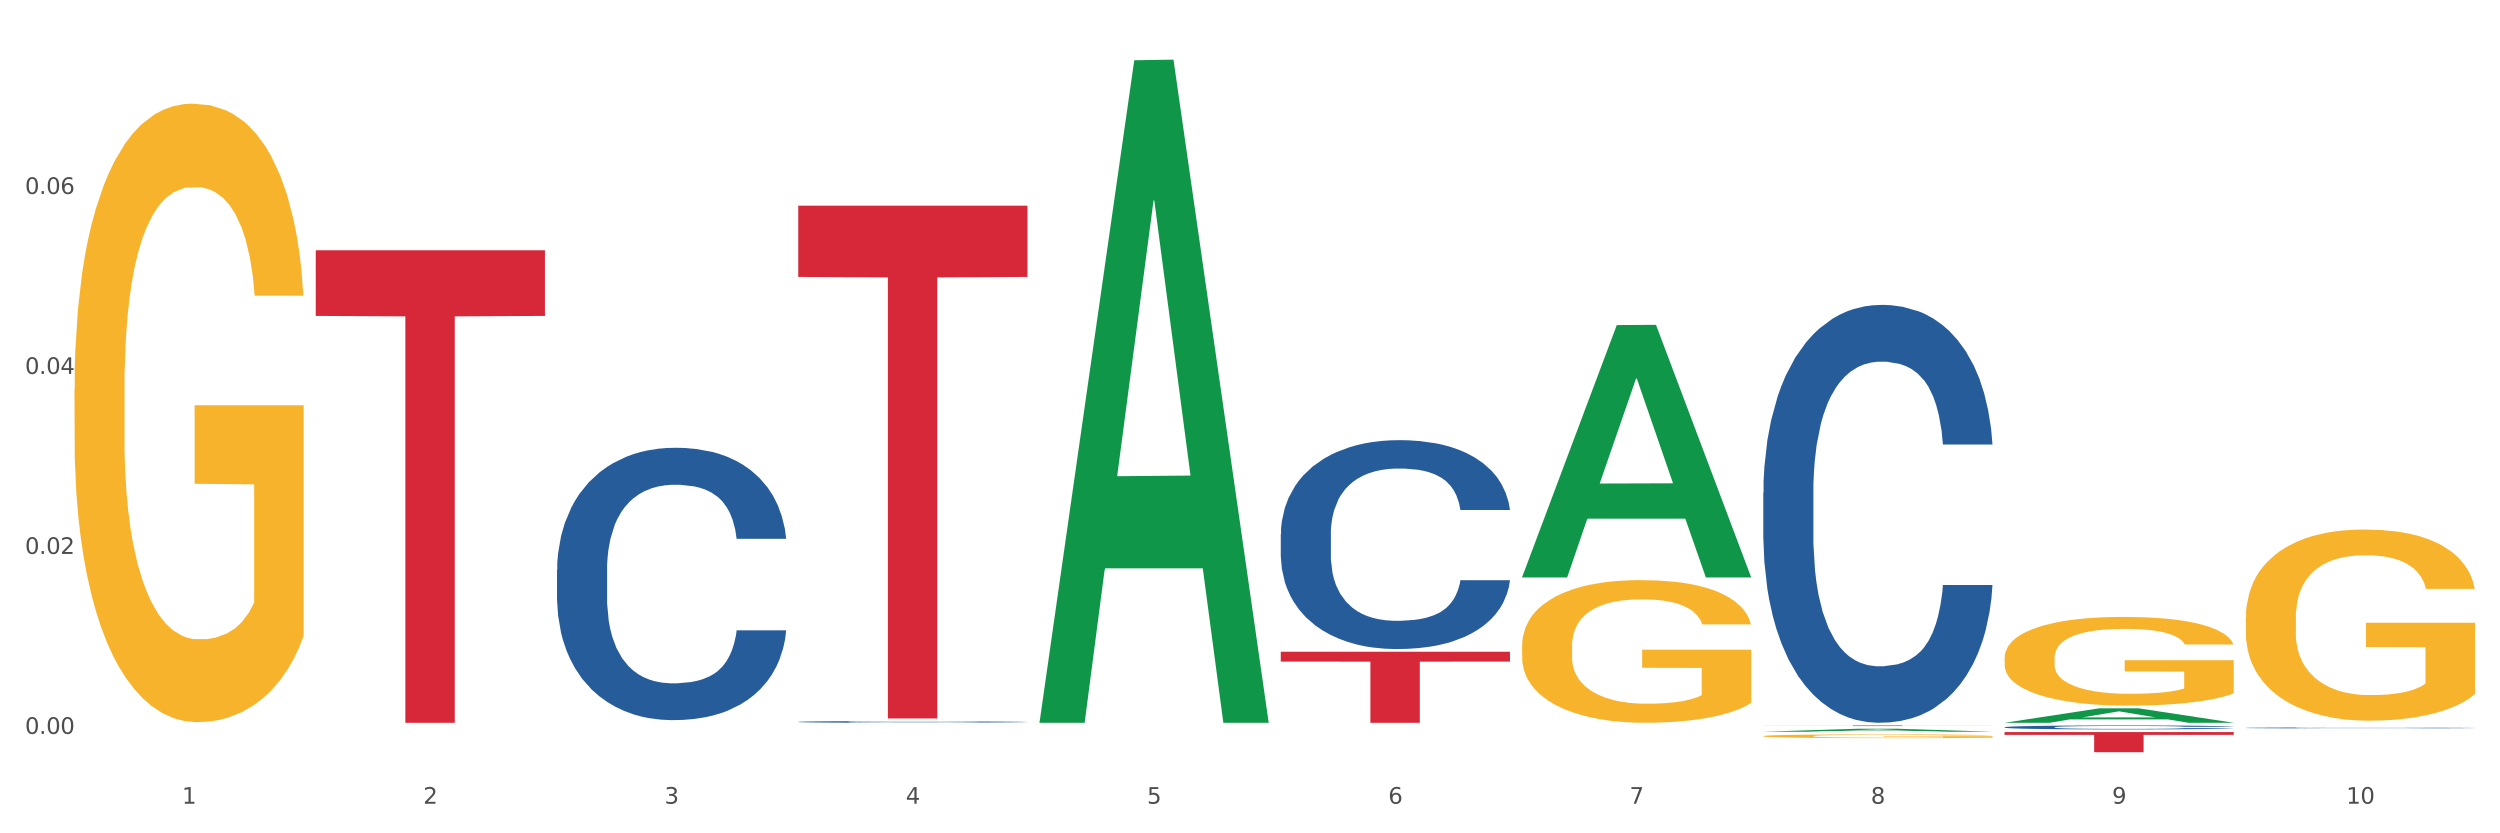
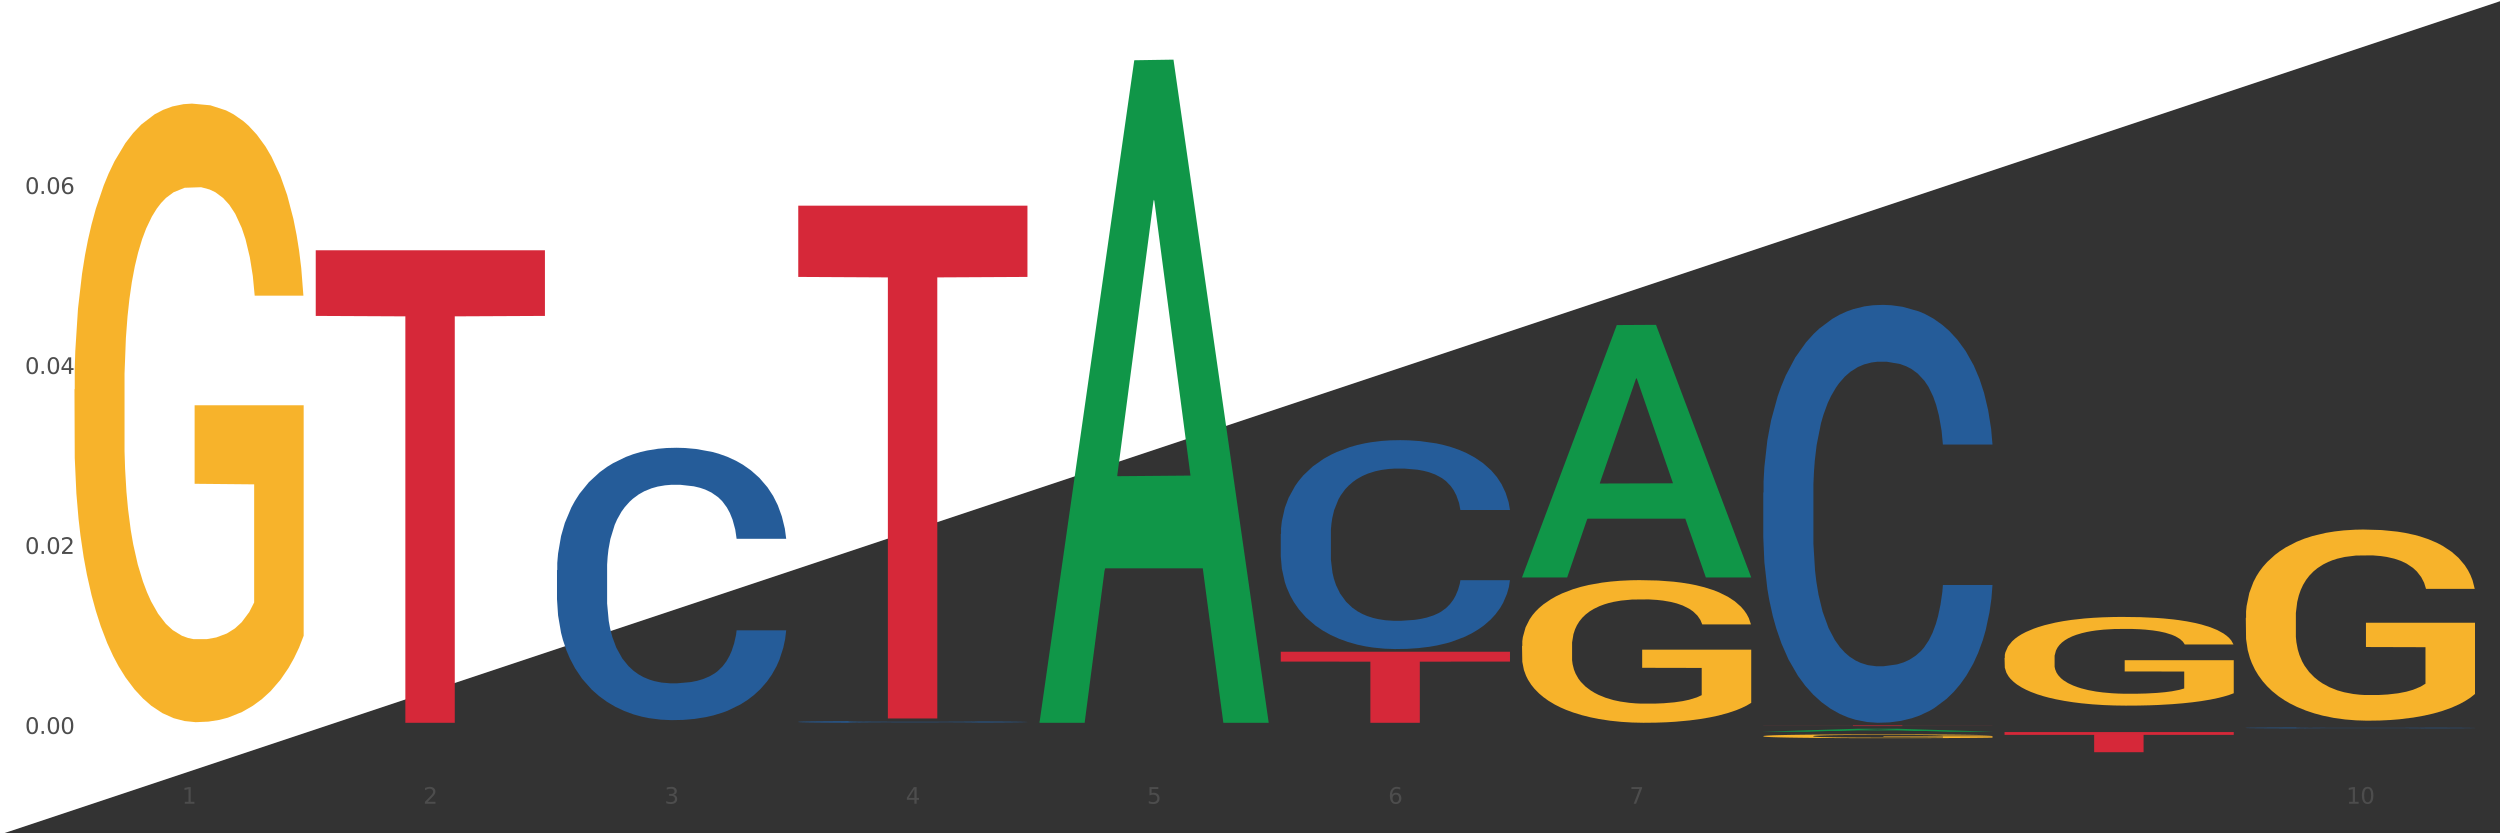
<svg xmlns="http://www.w3.org/2000/svg" xmlns:xlink="http://www.w3.org/1999/xlink" width="1080pt" height="360pt" viewBox="0 0 1080 360" version="1.1">
  <rect x="0" y="0" width="1080" height="360" fill="#333333" stroke="none" />
  <defs>
    <style type="text/css">*{stroke-linejoin: round; stroke-linecap: butt}</style>
  </defs>
  <g id="figure_1">
    <g id="patch_1">
-       <path d="M 0 360  L 1080 360  L 1080 0  L 0 0  z " style="fill: #ffffff; stroke: #ffffff; stroke-linejoin: miter" />
+       <path d="M 0 360  L 1080 0  L 0 0  z " style="fill: #ffffff; stroke: #ffffff; stroke-linejoin: miter" />
    </g>
    <g id="axes_1">
      <g id="matplotlib.axis_1">
        <g id="xtick_1">
          <g id="text_1">
            <g style="fill: #4d4d4d" transform="translate(78.627 347.204) scale(0.096 -0.096)">
              <defs>
                <path id="DejaVuSans-31" d="M 794 531  L 1825 531  L 1825 4091  L 703 3866  L 703 4441  L 1819 4666  L 2450 4666  L 2450 531  L 3481 531  L 3481 0  L 794 0  L 794 531  z " transform="scale(0.016)" />
              </defs>
              <use xlink:href="#DejaVuSans-31" />
            </g>
          </g>
        </g>
        <g id="xtick_2">
          <g id="text_2">
            <g style="fill: #4d4d4d" transform="translate(182.851 347.204) scale(0.096 -0.096)">
              <defs>
                <path id="DejaVuSans-32" d="M 1228 531  L 3431 531  L 3431 0  L 469 0  L 469 531  Q 828 903 1448 1529  Q 2069 2156 2228 2338  Q 2531 2678 2651 2914  Q 2772 3150 2772 3378  Q 2772 3750 2511 3984  Q 2250 4219 1831 4219  Q 1534 4219 1204 4116  Q 875 4013 500 3803  L 500 4441  Q 881 4594 1212 4672  Q 1544 4750 1819 4750  Q 2544 4750 2975 4387  Q 3406 4025 3406 3419  Q 3406 3131 3298 2873  Q 3191 2616 2906 2266  Q 2828 2175 2409 1742  Q 1991 1309 1228 531  z " transform="scale(0.016)" />
              </defs>
              <use xlink:href="#DejaVuSans-32" />
            </g>
          </g>
        </g>
        <g id="xtick_3">
          <g id="text_3">
            <g style="fill: #4d4d4d" transform="translate(287.074 347.204) scale(0.096 -0.096)">
              <defs>
                <path id="DejaVuSans-33" d="M 2597 2516  Q 3050 2419 3304 2112  Q 3559 1806 3559 1356  Q 3559 666 3084 287  Q 2609 -91 1734 -91  Q 1441 -91 1130 -33  Q 819 25 488 141  L 488 750  Q 750 597 1062 519  Q 1375 441 1716 441  Q 2309 441 2620 675  Q 2931 909 2931 1356  Q 2931 1769 2642 2001  Q 2353 2234 1838 2234  L 1294 2234  L 1294 2753  L 1863 2753  Q 2328 2753 2575 2939  Q 2822 3125 2822 3475  Q 2822 3834 2567 4026  Q 2313 4219 1838 4219  Q 1578 4219 1281 4162  Q 984 4106 628 3988  L 628 4550  Q 988 4650 1302 4700  Q 1616 4750 1894 4750  Q 2613 4750 3031 4423  Q 3450 4097 3450 3541  Q 3450 3153 3228 2886  Q 3006 2619 2597 2516  z " transform="scale(0.016)" />
              </defs>
              <use xlink:href="#DejaVuSans-33" />
            </g>
          </g>
        </g>
        <g id="xtick_4">
          <g id="text_4">
            <g style="fill: #4d4d4d" transform="translate(391.298 347.204) scale(0.096 -0.096)">
              <defs>
                <path id="DejaVuSans-34" d="M 2419 4116  L 825 1625  L 2419 1625  L 2419 4116  z M 2253 4666  L 3047 4666  L 3047 1625  L 3713 1625  L 3713 1100  L 3047 1100  L 3047 0  L 2419 0  L 2419 1100  L 313 1100  L 313 1709  L 2253 4666  z " transform="scale(0.016)" />
              </defs>
              <use xlink:href="#DejaVuSans-34" />
            </g>
          </g>
        </g>
        <g id="xtick_5">
          <g id="text_5">
            <g style="fill: #4d4d4d" transform="translate(495.522 347.204) scale(0.096 -0.096)">
              <defs>
                <path id="DejaVuSans-35" d="M 691 4666  L 3169 4666  L 3169 4134  L 1269 4134  L 1269 2991  Q 1406 3038 1543 3061  Q 1681 3084 1819 3084  Q 2600 3084 3056 2656  Q 3513 2228 3513 1497  Q 3513 744 3044 326  Q 2575 -91 1722 -91  Q 1428 -91 1123 -41  Q 819 9 494 109  L 494 744  Q 775 591 1075 516  Q 1375 441 1709 441  Q 2250 441 2565 725  Q 2881 1009 2881 1497  Q 2881 1984 2565 2268  Q 2250 2553 1709 2553  Q 1456 2553 1204 2497  Q 953 2441 691 2322  L 691 4666  z " transform="scale(0.016)" />
              </defs>
              <use xlink:href="#DejaVuSans-35" />
            </g>
          </g>
        </g>
        <g id="xtick_6">
          <g id="text_6">
            <g style="fill: #4d4d4d" transform="translate(599.745 347.204) scale(0.096 -0.096)">
              <defs>
                <path id="DejaVuSans-36" d="M 2113 2584  Q 1688 2584 1439 2293  Q 1191 2003 1191 1497  Q 1191 994 1439 701  Q 1688 409 2113 409  Q 2538 409 2786 701  Q 3034 994 3034 1497  Q 3034 2003 2786 2293  Q 2538 2584 2113 2584  z M 3366 4563  L 3366 3988  Q 3128 4100 2886 4159  Q 2644 4219 2406 4219  Q 1781 4219 1451 3797  Q 1122 3375 1075 2522  Q 1259 2794 1537 2939  Q 1816 3084 2150 3084  Q 2853 3084 3261 2657  Q 3669 2231 3669 1497  Q 3669 778 3244 343  Q 2819 -91 2113 -91  Q 1303 -91 875 529  Q 447 1150 447 2328  Q 447 3434 972 4092  Q 1497 4750 2381 4750  Q 2619 4750 2861 4703  Q 3103 4656 3366 4563  z " transform="scale(0.016)" />
              </defs>
              <use xlink:href="#DejaVuSans-36" />
            </g>
          </g>
        </g>
        <g id="xtick_7">
          <g id="text_7">
            <g style="fill: #4d4d4d" transform="translate(703.969 347.204) scale(0.096 -0.096)">
              <defs>
                <path id="DejaVuSans-37" d="M 525 4666  L 3525 4666  L 3525 4397  L 1831 0  L 1172 0  L 2766 4134  L 525 4134  L 525 4666  z " transform="scale(0.016)" />
              </defs>
              <use xlink:href="#DejaVuSans-37" />
            </g>
          </g>
        </g>
        <g id="xtick_8">
          <g id="text_8">
            <g style="fill: #4d4d4d" transform="translate(808.193 347.204) scale(0.096 -0.096)">
              <defs>
-                 <path id="DejaVuSans-38" d="M 2034 2216  Q 1584 2216 1326 1975  Q 1069 1734 1069 1313  Q 1069 891 1326 650  Q 1584 409 2034 409  Q 2484 409 2743 651  Q 3003 894 3003 1313  Q 3003 1734 2745 1975  Q 2488 2216 2034 2216  z M 1403 2484  Q 997 2584 770 2862  Q 544 3141 544 3541  Q 544 4100 942 4425  Q 1341 4750 2034 4750  Q 2731 4750 3128 4425  Q 3525 4100 3525 3541  Q 3525 3141 3298 2862  Q 3072 2584 2669 2484  Q 3125 2378 3379 2068  Q 3634 1759 3634 1313  Q 3634 634 3220 271  Q 2806 -91 2034 -91  Q 1263 -91 848 271  Q 434 634 434 1313  Q 434 1759 690 2068  Q 947 2378 1403 2484  z M 1172 3481  Q 1172 3119 1398 2916  Q 1625 2713 2034 2713  Q 2441 2713 2670 2916  Q 2900 3119 2900 3481  Q 2900 3844 2670 4047  Q 2441 4250 2034 4250  Q 1625 4250 1398 4047  Q 1172 3844 1172 3481  z " transform="scale(0.016)" />
-               </defs>
+                 </defs>
              <use xlink:href="#DejaVuSans-38" />
            </g>
          </g>
        </g>
        <g id="xtick_9">
          <g id="text_9">
            <g style="fill: #4d4d4d" transform="translate(912.416 347.204) scale(0.096 -0.096)">
              <defs>
-                 <path id="DejaVuSans-39" d="M 703 97  L 703 672  Q 941 559 1184 500  Q 1428 441 1663 441  Q 2288 441 2617 861  Q 2947 1281 2994 2138  Q 2813 1869 2534 1725  Q 2256 1581 1919 1581  Q 1219 1581 811 2004  Q 403 2428 403 3163  Q 403 3881 828 4315  Q 1253 4750 1959 4750  Q 2769 4750 3195 4129  Q 3622 3509 3622 2328  Q 3622 1225 3098 567  Q 2575 -91 1691 -91  Q 1453 -91 1209 -44  Q 966 3 703 97  z M 1959 2075  Q 2384 2075 2632 2365  Q 2881 2656 2881 3163  Q 2881 3666 2632 3958  Q 2384 4250 1959 4250  Q 1534 4250 1286 3958  Q 1038 3666 1038 3163  Q 1038 2656 1286 2365  Q 1534 2075 1959 2075  z " transform="scale(0.016)" />
-               </defs>
+                 </defs>
              <use xlink:href="#DejaVuSans-39" />
            </g>
          </g>
        </g>
        <g id="xtick_10">
          <g id="text_10">
            <g style="fill: #4d4d4d" transform="translate(1013.586 347.204) scale(0.096 -0.096)">
              <defs>
                <path id="DejaVuSans-30" d="M 2034 4250  Q 1547 4250 1301 3770  Q 1056 3291 1056 2328  Q 1056 1369 1301 889  Q 1547 409 2034 409  Q 2525 409 2770 889  Q 3016 1369 3016 2328  Q 3016 3291 2770 3770  Q 2525 4250 2034 4250  z M 2034 4750  Q 2819 4750 3233 4129  Q 3647 3509 3647 2328  Q 3647 1150 3233 529  Q 2819 -91 2034 -91  Q 1250 -91 836 529  Q 422 1150 422 2328  Q 422 3509 836 4129  Q 1250 4750 2034 4750  z " transform="scale(0.016)" />
              </defs>
              <use xlink:href="#DejaVuSans-31" />
              <use xlink:href="#DejaVuSans-30" transform="translate(63.623 0)" />
            </g>
          </g>
        </g>
        <g id="xtick_11" />
        <g id="xtick_12" />
        <g id="xtick_13" />
        <g id="xtick_14" />
        <g id="xtick_15" />
        <g id="xtick_16" />
        <g id="xtick_17" />
        <g id="xtick_18" />
        <g id="xtick_19" />
      </g>
      <g id="matplotlib.axis_2">
        <g id="ytick_1">
          <g id="text_11">
            <g style="fill: #4d4d4d" transform="translate(10.8 317.038) scale(0.096 -0.096)">
              <defs>
                <path id="DejaVuSans-2e" d="M 684 794  L 1344 794  L 1344 0  L 684 0  L 684 794  z " transform="scale(0.016)" />
              </defs>
              <use xlink:href="#DejaVuSans-30" />
              <use xlink:href="#DejaVuSans-2e" transform="translate(63.623 0)" />
              <use xlink:href="#DejaVuSans-30" transform="translate(95.41 0)" />
              <use xlink:href="#DejaVuSans-30" transform="translate(159.033 0)" />
            </g>
          </g>
        </g>
        <g id="ytick_2">
          <g id="text_12">
            <g style="fill: #4d4d4d" transform="translate(10.8 239.287) scale(0.096 -0.096)">
              <use xlink:href="#DejaVuSans-30" />
              <use xlink:href="#DejaVuSans-2e" transform="translate(63.623 0)" />
              <use xlink:href="#DejaVuSans-30" transform="translate(95.41 0)" />
              <use xlink:href="#DejaVuSans-32" transform="translate(159.033 0)" />
            </g>
          </g>
        </g>
        <g id="ytick_3">
          <g id="text_13">
            <g style="fill: #4d4d4d" transform="translate(10.8 161.537) scale(0.096 -0.096)">
              <use xlink:href="#DejaVuSans-30" />
              <use xlink:href="#DejaVuSans-2e" transform="translate(63.623 0)" />
              <use xlink:href="#DejaVuSans-30" transform="translate(95.41 0)" />
              <use xlink:href="#DejaVuSans-34" transform="translate(159.033 0)" />
            </g>
          </g>
        </g>
        <g id="ytick_4">
          <g id="text_14">
            <g style="fill: #4d4d4d" transform="translate(10.8 83.786) scale(0.096 -0.096)">
              <use xlink:href="#DejaVuSans-30" />
              <use xlink:href="#DejaVuSans-2e" transform="translate(63.623 0)" />
              <use xlink:href="#DejaVuSans-30" transform="translate(95.41 0)" />
              <use xlink:href="#DejaVuSans-36" transform="translate(159.033 0)" />
            </g>
          </g>
        </g>
        <g id="ytick_5" />
        <g id="ytick_6" />
        <g id="ytick_7" />
        <g id="ytick_8" />
      </g>
      <g id="PolyCollection_1">
        <path d="M 449.069 311.702  L 449.172 311.433  L 490.001 26.028  L 506.946 25.759  L 548.082 312.24  L 528.484 312.24  L 519.603 245.529  L 477.446 245.529  L 477.14 246.605  L 468.566 312.24  L 449.069 312.24  L 449.069 311.702  L 482.754 205.718  L 514.295 205.449  L 498.678 86.822  L 498.474 86.284  L 498.269 87.091  L 482.652 205.449  L 482.754 205.718  L 449.069 311.702  z " clip-path="url(#p20f20f0b9b)" style="fill: #109648" />
        <path d="M 865.964 316.256  L 964.976 316.256  L 964.976 317.464  L 926.028 317.473  L 926.028 324.95  L 904.677 324.95  L 904.677 317.473  L 865.964 317.464  L 865.964 316.264  L 865.964 316.256  z " clip-path="url(#p20f20f0b9b)" style="fill: #d62839" />
        <path d="M 240.622 246.302  L 240.739 246.195  L 240.739 243.186  L 241.09 239.102  L 242.378 231.58  L 244.016 225.884  L 246.825 219.222  L 248.347 216.428  L 250.336 213.311  L 254.432 208.261  L 259.114 203.962  L 262.391 201.598  L 264.849 200.093  L 270.349 197.407  L 273.509 196.225  L 276.786 195.258  L 279.595 194.613  L 284.277 193.861  L 288.022 193.538  L 292.352 193.431  L 295.98 193.538  L 300.779 193.968  L 307.801 195.258  L 310.493 196.01  L 314.121 197.299  L 317.866 199.019  L 320.909 200.738  L 324.42 203.21  L 328.048 206.434  L 331.559 210.517  L 334.017 214.278  L 336.007 218.254  L 337.762 223.09  L 339.049 228.356  L 339.635 232.762  L 318.217 232.762  L 317.632 228.786  L 316.462 224.487  L 315.291 221.586  L 314.004 219.222  L 312.014 216.535  L 310.259 214.816  L 307.333 212.774  L 304.641 211.484  L 302.417 210.732  L 299.725 210.087  L 293.991 209.443  L 289.894 209.443  L 287.32 209.658  L 284.16 210.195  L 281.468 210.947  L 278.308 212.237  L 275.85 213.634  L 273.392 215.46  L 271.988 216.75  L 269.881 219.114  L 268.477 221.049  L 266.604 224.38  L 265.551 226.744  L 263.678 232.869  L 262.859 237.383  L 262.508 240.499  L 262.274 243.938  L 262.274 260.702  L 262.976 268.224  L 263.561 271.448  L 264.498 275.102  L 266.253 279.83  L 268.828 284.451  L 271.52 287.783  L 273.743 289.824  L 275.85 291.329  L 277.957 292.511  L 280.532 293.585  L 282.638 294.23  L 285.798 294.875  L 289.543 295.197  L 292.469 295.197  L 298.438 294.66  L 301.13 294.123  L 303.705 293.371  L 306.513 292.188  L 308.737 290.899  L 310.025 289.932  L 312.131 287.89  L 313.77 285.741  L 315.174 283.269  L 316.11 281.12  L 317.164 277.896  L 317.983 274.242  L 318.217 272.308  L 339.635 272.308  L 339.167 276.177  L 338.347 279.938  L 336.709 284.989  L 335.421 287.89  L 333.432 291.436  L 331.325 294.445  L 328.399 297.777  L 325.707 300.248  L 322.899 302.397  L 319.856 304.332  L 314.355 307.018  L 312.365 307.77  L 308.152 309.06  L 304.875 309.812  L 300.077 310.565  L 295.161 310.994  L 290.011 311.102  L 285.447 310.887  L 280.414 310.242  L 277.254 309.597  L 273.743 308.63  L 269.647 307.126  L 265.785 305.299  L 262.157 303.15  L 258.763 300.678  L 255.603 297.884  L 251.507 293.263  L 248.464 288.75  L 246.24 284.559  L 244.718 281.012  L 243.197 276.499  L 242.378 273.383  L 241.09 265.86  L 240.622 258.875  L 240.622 246.302  z " clip-path="url(#p20f20f0b9b)" style="fill: #255c99" />
        <path d="M 344.846 311.842  L 344.963 311.841  L 344.963 311.822  L 345.314 311.797  L 346.601 311.751  L 348.24 311.716  L 351.049 311.675  L 352.57 311.658  L 354.56 311.639  L 358.656 311.608  L 363.338 311.581  L 366.615 311.567  L 369.072 311.557  L 374.573 311.541  L 377.733 311.533  L 381.01 311.528  L 383.819 311.524  L 388.5 311.519  L 392.245 311.517  L 396.576 311.516  L 400.204 311.517  L 405.002 311.52  L 412.025 311.528  L 414.716 311.532  L 418.344 311.54  L 422.09 311.551  L 425.133 311.561  L 428.644 311.576  L 432.272 311.596  L 435.783 311.621  L 438.241 311.645  L 440.23 311.669  L 441.986 311.699  L 443.273 311.731  L 443.858 311.758  L 422.441 311.758  L 421.856 311.734  L 420.685 311.707  L 419.515 311.69  L 418.227 311.675  L 416.238 311.658  L 414.482 311.648  L 411.556 311.635  L 408.865 311.627  L 406.641 311.623  L 403.949 311.619  L 398.214 311.615  L 394.118 311.615  L 391.543 311.616  L 388.383 311.619  L 385.691 311.624  L 382.531 311.632  L 380.074 311.641  L 377.616 311.652  L 376.211 311.66  L 374.105 311.674  L 372.7 311.686  L 370.828 311.707  L 369.775 311.721  L 367.902 311.759  L 367.083 311.787  L 366.732 311.806  L 366.498 311.827  L 366.498 311.93  L 367.2 311.976  L 367.785 311.996  L 368.721 312.019  L 370.477 312.048  L 373.052 312.076  L 375.743 312.097  L 377.967 312.109  L 380.074 312.119  L 382.18 312.126  L 384.755 312.133  L 386.862 312.136  L 390.022 312.14  L 393.767 312.142  L 396.693 312.142  L 402.662 312.139  L 405.353 312.136  L 407.928 312.131  L 410.737 312.124  L 412.961 312.116  L 414.248 312.11  L 416.355 312.097  L 417.993 312.084  L 419.398 312.069  L 420.334 312.056  L 421.387 312.036  L 422.207 312.013  L 422.441 312.002  L 443.858 312.002  L 443.39 312.025  L 442.571 312.049  L 440.932 312.08  L 439.645 312.097  L 437.655 312.119  L 435.549 312.138  L 432.623 312.158  L 429.931 312.174  L 427.122 312.187  L 424.079 312.199  L 418.579 312.215  L 416.589 312.22  L 412.376 312.228  L 409.099 312.232  L 404.3 312.237  L 399.385 312.24  L 394.235 312.24  L 389.671 312.239  L 384.638 312.235  L 381.478 312.231  L 377.967 312.225  L 373.871 312.216  L 370.009 312.205  L 366.38 312.191  L 362.986 312.176  L 359.826 312.159  L 355.73 312.131  L 352.687 312.103  L 350.464 312.077  L 348.942 312.055  L 347.421 312.027  L 346.601 312.008  L 345.314 311.962  L 344.846 311.919  L 344.846 311.842  z " clip-path="url(#p20f20f0b9b)" style="fill: #255c99" />
        <path d="M 449.069 313.52  L 449.187 313.52  L 449.187 313.52  L 449.538 313.52  L 450.825 313.52  L 452.464 313.519  L 455.272 313.519  L 456.794 313.519  L 458.783 313.519  L 462.88 313.518  L 467.561 313.518  L 470.838 313.518  L 473.296 313.518  L 478.797 313.518  L 481.957 313.518  L 485.234 313.518  L 488.042 313.518  L 492.724 313.518  L 496.469 313.518  L 500.799 313.518  L 504.427 313.518  L 509.226 313.518  L 516.248 313.518  L 518.94 313.518  L 522.568 313.518  L 526.313 313.518  L 529.356 313.518  L 532.867 313.518  L 536.495 313.518  L 540.006 313.519  L 542.464 313.519  L 544.454 313.519  L 546.209 313.519  L 547.497 313.52  L 548.082 313.52  L 526.664 313.52  L 526.079 313.52  L 524.909 313.519  L 523.738 313.519  L 522.451 313.519  L 520.461 313.519  L 518.706 313.519  L 515.78 313.519  L 513.088 313.519  L 510.864 313.519  L 508.173 313.519  L 502.438 313.519  L 498.342 313.519  L 495.767 313.519  L 492.607 313.519  L 489.915 313.519  L 486.755 313.519  L 484.297 313.519  L 481.84 313.519  L 480.435 313.519  L 478.328 313.519  L 476.924 313.519  L 475.051 313.519  L 473.998 313.519  L 472.126 313.52  L 471.306 313.52  L 470.955 313.52  L 470.721 313.52  L 470.721 313.521  L 471.423 313.522  L 472.009 313.522  L 472.945 313.522  L 474.7 313.522  L 477.275 313.522  L 479.967 313.523  L 482.191 313.523  L 484.297 313.523  L 486.404 313.523  L 488.979 313.523  L 491.085 313.523  L 494.245 313.523  L 497.991 313.523  L 500.916 313.523  L 506.885 313.523  L 509.577 313.523  L 512.152 313.523  L 514.961 313.523  L 517.184 313.523  L 518.472 313.523  L 520.578 313.523  L 522.217 313.522  L 523.621 313.522  L 524.558 313.522  L 525.611 313.522  L 526.43 313.522  L 526.664 313.522  L 548.082 313.522  L 547.614 313.522  L 546.795 313.522  L 545.156 313.522  L 543.869 313.523  L 541.879 313.523  L 539.772 313.523  L 536.846 313.523  L 534.155 313.523  L 531.346 313.523  L 528.303 313.523  L 522.802 313.524  L 520.813 313.524  L 516.599 313.524  L 513.322 313.524  L 508.524 313.524  L 503.608 313.524  L 498.459 313.524  L 493.894 313.524  L 488.862 313.524  L 485.702 313.524  L 482.191 313.524  L 478.094 313.524  L 474.232 313.523  L 470.604 313.523  L 467.21 313.523  L 464.05 313.523  L 459.954 313.523  L 456.911 313.523  L 454.687 313.522  L 453.166 313.522  L 451.644 313.522  L 450.825 313.522  L 449.538 313.521  L 449.069 313.521  L 449.069 313.52  z " clip-path="url(#p20f20f0b9b)" style="fill: #255c99" />
        <path d="M 553.293 230.693  L 553.41 230.611  L 553.41 228.303  L 553.761 225.171  L 555.049 219.402  L 556.687 215.034  L 559.496 209.924  L 561.017 207.781  L 563.007 205.391  L 567.103 201.518  L 571.785 198.221  L 575.062 196.408  L 577.52 195.254  L 583.02 193.193  L 586.18 192.287  L 589.457 191.545  L 592.266 191.051  L 596.948 190.474  L 600.693 190.226  L 605.023 190.144  L 608.651 190.226  L 613.45 190.556  L 620.472 191.545  L 623.164 192.122  L 626.792 193.111  L 630.537 194.43  L 633.58 195.748  L 637.091 197.644  L 640.719 200.116  L 644.23 203.248  L 646.688 206.133  L 648.677 209.182  L 650.433 212.891  L 651.72 216.929  L 652.306 220.309  L 630.888 220.309  L 630.303 217.259  L 629.132 213.962  L 627.962 211.737  L 626.675 209.924  L 624.685 207.864  L 622.929 206.545  L 620.004 204.979  L 617.312 203.99  L 615.088 203.413  L 612.396 202.919  L 606.661 202.424  L 602.565 202.424  L 599.99 202.589  L 596.83 203.001  L 594.139 203.578  L 590.979 204.567  L 588.521 205.638  L 586.063 207.039  L 584.659 208.028  L 582.552 209.842  L 581.148 211.325  L 579.275 213.88  L 578.222 215.693  L 576.349 220.391  L 575.53 223.853  L 575.179 226.243  L 574.945 228.88  L 574.945 241.737  L 575.647 247.506  L 576.232 249.979  L 577.168 252.781  L 578.924 256.407  L 581.499 259.951  L 584.191 262.506  L 586.414 264.072  L 588.521 265.226  L 590.628 266.132  L 593.202 266.957  L 595.309 267.451  L 598.469 267.946  L 602.214 268.193  L 605.14 268.193  L 611.109 267.781  L 613.801 267.369  L 616.375 266.792  L 619.184 265.885  L 621.408 264.896  L 622.695 264.154  L 624.802 262.588  L 626.441 260.94  L 627.845 259.045  L 628.781 257.396  L 629.835 254.924  L 630.654 252.121  L 630.888 250.638  L 652.306 250.638  L 651.837 253.605  L 651.018 256.49  L 649.38 260.363  L 648.092 262.588  L 646.103 265.308  L 643.996 267.616  L 641.07 270.171  L 638.378 272.066  L 635.569 273.715  L 632.526 275.198  L 627.026 277.259  L 625.036 277.836  L 620.823 278.825  L 617.546 279.401  L 612.747 279.978  L 607.832 280.308  L 602.682 280.39  L 598.118 280.226  L 593.085 279.731  L 589.925 279.237  L 586.414 278.495  L 582.318 277.341  L 578.456 275.94  L 574.828 274.292  L 571.434 272.396  L 568.274 270.253  L 564.177 266.709  L 561.135 263.248  L 558.911 260.034  L 557.389 257.314  L 555.868 253.852  L 555.049 251.462  L 553.761 245.693  L 553.293 240.336  L 553.293 230.693  z " clip-path="url(#p20f20f0b9b)" style="fill: #255c99" />
        <path d="M 761.74 212.822  L 761.857 212.657  L 761.857 208.04  L 762.208 201.775  L 763.496 190.234  L 765.134 181.496  L 767.943 171.274  L 769.465 166.987  L 771.454 162.206  L 775.551 154.457  L 780.232 147.862  L 783.509 144.234  L 785.967 141.926  L 791.467 137.804  L 794.627 135.991  L 797.904 134.507  L 800.713 133.518  L 805.395 132.364  L 809.14 131.869  L 813.47 131.704  L 817.098 131.869  L 821.897 132.528  L 828.919 134.507  L 831.611 135.661  L 835.239 137.64  L 838.984 140.278  L 842.027 142.915  L 845.538 146.708  L 849.166 151.654  L 852.677 157.919  L 855.135 163.69  L 857.125 169.79  L 858.88 177.209  L 860.168 185.288  L 860.753 192.048  L 839.335 192.048  L 838.75 185.947  L 837.58 179.352  L 836.409 174.901  L 835.122 171.274  L 833.132 167.152  L 831.377 164.514  L 828.451 161.381  L 825.759 159.403  L 823.535 158.249  L 820.843 157.259  L 815.109 156.27  L 811.012 156.27  L 808.438 156.6  L 805.278 157.424  L 802.586 158.578  L 799.426 160.557  L 796.968 162.7  L 794.51 165.503  L 793.106 167.482  L 790.999 171.109  L 789.595 174.077  L 787.722 179.188  L 786.669 182.815  L 784.796 192.213  L 783.977 199.137  L 783.626 203.919  L 783.392 209.195  L 783.392 234.915  L 784.094 246.456  L 784.679 251.402  L 785.616 257.008  L 787.371 264.262  L 789.946 271.352  L 792.638 276.463  L 794.862 279.595  L 796.968 281.904  L 799.075 283.717  L 801.65 285.366  L 803.756 286.355  L 806.916 287.344  L 810.661 287.839  L 813.587 287.839  L 819.556 287.015  L 822.248 286.19  L 824.823 285.036  L 827.632 283.223  L 829.855 281.244  L 831.143 279.76  L 833.249 276.628  L 834.888 273.33  L 836.292 269.538  L 837.229 266.241  L 838.282 261.294  L 839.101 255.689  L 839.335 252.721  L 860.753 252.721  L 860.285 258.656  L 859.465 264.427  L 857.827 272.176  L 856.539 276.628  L 854.55 282.068  L 852.443 286.685  L 849.517 291.796  L 846.825 295.588  L 844.017 298.886  L 840.974 301.853  L 835.473 305.975  L 833.483 307.129  L 829.27 309.108  L 825.993 310.262  L 821.195 311.416  L 816.279 312.075  L 811.13 312.24  L 806.565 311.911  L 801.533 310.921  L 798.373 309.932  L 794.862 308.448  L 790.765 306.14  L 786.903 303.337  L 783.275 300.04  L 779.881 296.248  L 776.721 291.961  L 772.625 284.871  L 769.582 277.947  L 767.358 271.517  L 765.837 266.076  L 764.315 259.151  L 763.496 254.37  L 762.208 242.829  L 761.74 232.112  L 761.74 212.822  z " clip-path="url(#p20f20f0b9b)" style="fill: #255c99" />
-         <path d="M 865.964 314.161  L 866.081 314.16  L 866.081 314.116  L 866.432 314.056  L 867.719 313.947  L 869.358 313.864  L 872.167 313.767  L 873.688 313.726  L 875.678 313.681  L 879.774 313.607  L 884.456 313.544  L 887.733 313.51  L 890.19 313.488  L 895.691 313.449  L 898.851 313.432  L 902.128 313.417  L 904.937 313.408  L 909.618 313.397  L 913.364 313.392  L 917.694 313.391  L 921.322 313.392  L 926.12 313.399  L 933.143 313.417  L 935.834 313.428  L 939.463 313.447  L 943.208 313.472  L 946.251 313.497  L 949.762 313.533  L 953.39 313.58  L 956.901 313.64  L 959.359 313.695  L 961.348 313.753  L 963.104 313.823  L 964.391 313.9  L 964.976 313.964  L 943.559 313.964  L 942.974 313.906  L 941.803 313.843  L 940.633 313.801  L 939.346 313.767  L 937.356 313.728  L 935.6 313.702  L 932.674 313.673  L 929.983 313.654  L 927.759 313.643  L 925.067 313.634  L 919.332 313.624  L 915.236 313.624  L 912.661 313.627  L 909.501 313.635  L 906.81 313.646  L 903.65 313.665  L 901.192 313.685  L 898.734 313.712  L 897.33 313.731  L 895.223 313.765  L 893.819 313.793  L 891.946 313.842  L 890.893 313.876  L 889.02 313.966  L 888.201 314.031  L 887.85 314.077  L 887.616 314.127  L 887.616 314.371  L 888.318 314.481  L 888.903 314.528  L 889.839 314.581  L 891.595 314.65  L 894.17 314.717  L 896.861 314.766  L 899.085 314.796  L 901.192 314.818  L 903.298 314.835  L 905.873 314.851  L 907.98 314.86  L 911.14 314.869  L 914.885 314.874  L 917.811 314.874  L 923.78 314.866  L 926.472 314.858  L 929.046 314.847  L 931.855 314.83  L 934.079 314.811  L 935.366 314.797  L 937.473 314.768  L 939.111 314.736  L 940.516 314.7  L 941.452 314.669  L 942.505 314.622  L 943.325 314.569  L 943.559 314.54  L 964.976 314.54  L 964.508 314.597  L 963.689 314.652  L 962.05 314.725  L 960.763 314.768  L 958.773 314.819  L 956.667 314.863  L 953.741 314.912  L 951.049 314.948  L 948.24 314.979  L 945.197 315.007  L 939.697 315.046  L 937.707 315.057  L 933.494 315.076  L 930.217 315.087  L 925.418 315.098  L 920.503 315.104  L 915.353 315.106  L 910.789 315.103  L 905.756 315.093  L 902.596 315.084  L 899.085 315.07  L 894.989 315.048  L 891.127 315.021  L 887.499 314.99  L 884.105 314.954  L 880.945 314.913  L 876.848 314.846  L 873.805 314.78  L 871.582 314.719  L 870.06 314.667  L 868.539 314.601  L 867.719 314.556  L 866.432 314.446  L 865.964 314.345  L 865.964 314.161  z " clip-path="url(#p20f20f0b9b)" style="fill: #255c99" />
        <path d="M 970.188 314.449  L 970.305 314.448  L 970.305 314.438  L 970.656 314.424  L 971.943 314.397  L 973.582 314.377  L 976.39 314.354  L 977.912 314.345  L 979.902 314.334  L 983.998 314.316  L 988.679 314.301  L 991.956 314.293  L 994.414 314.288  L 999.915 314.278  L 1003.075 314.274  L 1006.352 314.271  L 1009.161 314.268  L 1013.842 314.266  L 1017.587 314.265  L 1021.917 314.264  L 1025.546 314.265  L 1030.344 314.266  L 1037.366 314.271  L 1040.058 314.273  L 1043.686 314.278  L 1047.431 314.284  L 1050.474 314.29  L 1053.985 314.298  L 1057.613 314.31  L 1061.125 314.324  L 1063.582 314.337  L 1065.572 314.351  L 1067.327 314.368  L 1068.615 314.386  L 1069.2 314.401  L 1047.782 314.401  L 1047.197 314.388  L 1046.027 314.373  L 1044.857 314.362  L 1043.569 314.354  L 1041.58 314.345  L 1039.824 314.339  L 1036.898 314.332  L 1034.206 314.327  L 1031.983 314.325  L 1029.291 314.322  L 1023.556 314.32  L 1019.46 314.32  L 1016.885 314.321  L 1013.725 314.323  L 1011.033 314.325  L 1007.873 314.33  L 1005.415 314.335  L 1002.958 314.341  L 1001.553 314.346  L 999.447 314.354  L 998.042 314.361  L 996.17 314.372  L 995.116 314.38  L 993.244 314.402  L 992.424 314.418  L 992.073 314.428  L 991.839 314.44  L 991.839 314.499  L 992.541 314.525  L 993.127 314.536  L 994.063 314.549  L 995.818 314.566  L 998.393 314.582  L 1001.085 314.593  L 1003.309 314.6  L 1005.415 314.606  L 1007.522 314.61  L 1010.097 314.613  L 1012.203 314.616  L 1015.363 314.618  L 1019.109 314.619  L 1022.035 314.619  L 1028.003 314.617  L 1030.695 314.615  L 1033.27 314.613  L 1036.079 314.609  L 1038.303 314.604  L 1039.59 314.601  L 1041.697 314.594  L 1043.335 314.586  L 1044.739 314.578  L 1045.676 314.57  L 1046.729 314.559  L 1047.548 314.546  L 1047.782 314.539  L 1069.2 314.539  L 1068.732 314.553  L 1067.913 314.566  L 1066.274 314.584  L 1064.987 314.594  L 1062.997 314.606  L 1060.89 314.616  L 1057.965 314.628  L 1055.273 314.637  L 1052.464 314.644  L 1049.421 314.651  L 1043.92 314.66  L 1041.931 314.663  L 1037.717 314.667  L 1034.44 314.67  L 1029.642 314.673  L 1024.726 314.674  L 1019.577 314.675  L 1015.012 314.674  L 1009.98 314.672  L 1006.82 314.669  L 1003.309 314.666  L 999.212 314.661  L 995.35 314.654  L 991.722 314.647  L 988.328 314.638  L 985.168 314.628  L 981.072 314.612  L 978.029 314.597  L 975.805 314.582  L 974.284 314.57  L 972.762 314.554  L 971.943 314.543  L 970.656 314.517  L 970.188 314.492  L 970.188 314.449  z " clip-path="url(#p20f20f0b9b)" style="fill: #255c99" />
        <path d="M 761.74 313.391  L 860.753 313.391  L 860.753 313.428  L 821.805 313.429  L 821.805 313.661  L 800.454 313.661  L 800.454 313.429  L 761.74 313.428  L 761.74 313.391  L 761.74 313.391  z " clip-path="url(#p20f20f0b9b)" style="fill: #d62839" />
        <path d="M 553.293 281.541  L 652.306 281.541  L 652.306 285.807  L 613.358 285.836  L 613.358 312.24  L 592.006 312.24  L 592.006 285.836  L 553.293 285.807  L 553.293 281.57  L 553.293 281.541  z " clip-path="url(#p20f20f0b9b)" style="fill: #d62839" />
        <path d="M 344.846 88.846  L 443.858 88.846  L 443.858 119.63  L 404.91 119.838  L 404.91 310.366  L 383.559 310.366  L 383.559 119.838  L 344.846 119.63  L 344.846 89.054  L 344.846 88.846  z " clip-path="url(#p20f20f0b9b)" style="fill: #d62839" />
        <path d="M 136.399 108.106  L 235.411 108.106  L 235.411 136.474  L 196.463 136.666  L 196.463 312.24  L 175.112 312.24  L 175.112 136.666  L 136.399 136.474  L 136.399 108.298  L 136.399 108.106  z " clip-path="url(#p20f20f0b9b)" style="fill: #d62839" />
        <path d="M 32.175 168.242  L 32.292 167.998  L 32.292 159.212  L 32.526 151.647  L 33.695 133.344  L 35.448 118.213  L 36.734 110.16  L 38.02 103.571  L 39.54 96.982  L 41.41 90.148  L 44.8 80.143  L 46.904 75.018  L 49.476 69.649  L 54.152 61.84  L 57.542 57.447  L 61.049 53.786  L 66.777 49.393  L 70.517 47.441  L 74.492 45.977  L 79.285 45.001  L 82.909 44.757  L 90.858 45.489  L 97.638 47.685  L 100.911 49.393  L 105.119 52.322  L 107.34 54.274  L 110.964 58.179  L 114.705 63.304  L 117.277 67.697  L 121.134 75.994  L 124.057 84.291  L 126.745 94.541  L 128.148 101.618  L 129.2 108.208  L 130.135 115.773  L 131.071 127.731  L 110.029 127.731  L 109.211 119.189  L 107.925 111.136  L 106.054 103.327  L 104.418 98.446  L 101.612 92.345  L 99.041 88.44  L 96.352 85.512  L 93.079 83.071  L 90.507 81.851  L 86.883 80.875  L 79.752 81.119  L 74.96 83.071  L 71.686 85.512  L 69.582 87.708  L 67.712 90.148  L 65.608 93.565  L 63.153 98.69  L 61.399 103.327  L 59.646 109.184  L 58.243 115.041  L 56.957 121.874  L 55.905 129.195  L 55.087 136.76  L 54.386 146.034  L 53.801 161.409  L 53.801 194.842  L 54.035 202.408  L 54.619 212.413  L 55.321 219.979  L 56.49 229.008  L 57.542 235.109  L 59.529 243.895  L 61.75 251.216  L 63.504 255.853  L 65.257 259.758  L 68.296 265.127  L 71.686 269.519  L 74.609 272.204  L 78.583 274.644  L 81.272 275.62  L 83.61 276.108  L 89.338 276.108  L 93.429 275.376  L 97.988 273.668  L 101.495 271.472  L 104.418 268.787  L 107.691 264.394  L 109.795 260.246  L 109.795 209.241  L 84.078 208.997  L 84.078 175.075  L 131.187 175.075  L 131.187 274.644  L 129.2 279.769  L 126.979 284.406  L 124.641 288.555  L 121.134 293.679  L 116.926 298.56  L 113.185 301.977  L 109.211 304.905  L 104.535 307.59  L 98.456 310.03  L 94.715 311.006  L 90.039 311.739  L 84.545 311.983  L 79.752 311.495  L 75.076 310.274  L 70.167 308.078  L 65.374 304.905  L 61.75 301.733  L 58.126 297.828  L 54.269 292.703  L 51.229 287.822  L 48.891 283.43  L 46.32 277.817  L 43.514 270.495  L 41.41 263.906  L 39.54 257.073  L 37.552 248.288  L 36.15 240.722  L 34.747 231.205  L 33.928 224.128  L 32.993 213.146  L 32.292 197.771  L 32.175 168.242  z " clip-path="url(#p20f20f0b9b)" style="fill: #f7b32b" />
        <path d="M 865.964 284.221  L 866.081 284.186  L 866.081 282.926  L 866.315 281.841  L 867.484 279.216  L 869.237 277.046  L 870.523 275.891  L 871.809 274.946  L 873.329 274.001  L 875.199 273.021  L 878.589 271.585  L 880.693 270.85  L 883.265 270.08  L 887.941 268.96  L 891.331 268.33  L 894.838 267.805  L 900.566 267.175  L 904.306 266.895  L 908.281 266.685  L 913.074 266.545  L 916.698 266.51  L 924.647 266.615  L 931.427 266.93  L 934.7 267.175  L 938.908 267.595  L 941.129 267.875  L 944.753 268.435  L 948.494 269.17  L 951.066 269.8  L 954.923 270.99  L 957.846 272.18  L 960.534 273.651  L 961.937 274.666  L 962.989 275.611  L 963.924 276.696  L 964.859 278.411  L 943.818 278.411  L 943 277.186  L 941.714 276.031  L 939.843 274.911  L 938.207 274.211  L 935.401 273.336  L 932.829 272.776  L 930.141 272.355  L 926.868 272.005  L 924.296 271.83  L 920.672 271.69  L 913.541 271.725  L 908.749 272.005  L 905.475 272.355  L 903.371 272.671  L 901.501 273.021  L 899.397 273.511  L 896.942 274.246  L 895.188 274.911  L 893.435 275.751  L 892.032 276.591  L 890.746 277.571  L 889.694 278.621  L 888.876 279.706  L 888.175 281.036  L 887.59 283.241  L 887.59 288.036  L 887.824 289.121  L 888.408 290.556  L 889.11 291.642  L 890.279 292.937  L 891.331 293.812  L 893.318 295.072  L 895.539 296.122  L 897.293 296.787  L 899.046 297.347  L 902.085 298.117  L 905.475 298.747  L 908.398 299.132  L 912.372 299.482  L 915.061 299.622  L 917.399 299.692  L 923.127 299.692  L 927.218 299.587  L 931.777 299.342  L 935.284 299.027  L 938.207 298.642  L 941.48 298.012  L 943.584 297.417  L 943.584 290.101  L 917.867 290.066  L 917.867 285.201  L 964.976 285.201  L 964.976 299.482  L 962.989 300.217  L 960.768 300.882  L 958.43 301.477  L 954.923 302.212  L 950.715 302.912  L 946.974 303.402  L 943 303.822  L 938.324 304.207  L 932.245 304.557  L 928.504 304.697  L 923.828 304.802  L 918.334 304.837  L 913.541 304.767  L 908.865 304.592  L 903.956 304.277  L 899.163 303.822  L 895.539 303.367  L 891.915 302.807  L 888.058 302.072  L 885.018 301.372  L 882.68 300.742  L 880.109 299.937  L 877.303 298.887  L 875.199 297.942  L 873.329 296.962  L 871.341 295.702  L 869.938 294.617  L 868.536 293.252  L 867.717 292.237  L 866.782 290.661  L 866.081 288.456  L 865.964 284.221  z " clip-path="url(#p20f20f0b9b)" style="fill: #f7b32b" />
        <path d="M 657.517 279.092  L 657.634 279.036  L 657.634 277.01  L 657.867 275.265  L 659.036 271.044  L 660.79 267.555  L 662.076 265.698  L 663.362 264.178  L 664.881 262.659  L 666.752 261.083  L 670.142 258.776  L 672.246 257.594  L 674.818 256.356  L 679.493 254.555  L 682.884 253.542  L 686.39 252.698  L 692.118 251.685  L 695.859 251.234  L 699.834 250.897  L 704.627 250.672  L 708.25 250.615  L 716.199 250.784  L 722.979 251.291  L 726.253 251.685  L 730.461 252.36  L 732.682 252.81  L 736.306 253.711  L 740.047 254.892  L 742.618 255.905  L 746.476 257.819  L 749.398 259.732  L 752.087 262.096  L 753.49 263.728  L 754.542 265.248  L 755.477 266.992  L 756.412 269.75  L 735.371 269.75  L 734.552 267.78  L 733.266 265.923  L 731.396 264.122  L 729.76 262.997  L 726.954 261.59  L 724.382 260.689  L 721.694 260.014  L 718.42 259.451  L 715.849 259.17  L 712.225 258.944  L 705.094 259.001  L 700.301 259.451  L 697.028 260.014  L 694.924 260.52  L 693.054 261.083  L 690.949 261.871  L 688.495 263.053  L 686.741 264.122  L 684.988 265.473  L 683.585 266.823  L 682.299 268.399  L 681.247 270.088  L 680.429 271.832  L 679.727 273.971  L 679.143 277.516  L 679.143 285.227  L 679.377 286.971  L 679.961 289.279  L 680.662 291.023  L 681.831 293.106  L 682.884 294.513  L 684.871 296.539  L 687.092 298.227  L 688.845 299.296  L 690.599 300.197  L 693.638 301.435  L 697.028 302.448  L 699.951 303.067  L 703.925 303.63  L 706.614 303.855  L 708.952 303.967  L 714.68 303.967  L 718.771 303.799  L 723.33 303.405  L 726.837 302.898  L 729.76 302.279  L 733.033 301.266  L 735.137 300.309  L 735.137 288.547  L 709.419 288.491  L 709.419 280.668  L 756.529 280.668  L 756.529 303.63  L 754.542 304.812  L 752.321 305.881  L 749.983 306.838  L 746.476 308.019  L 742.268 309.145  L 738.527 309.933  L 734.552 310.608  L 729.876 311.227  L 723.798 311.79  L 720.057 312.015  L 715.381 312.184  L 709.887 312.24  L 705.094 312.128  L 700.418 311.846  L 695.508 311.34  L 690.716 310.608  L 687.092 309.877  L 683.468 308.976  L 679.61 307.794  L 676.571 306.669  L 674.233 305.656  L 671.661 304.361  L 668.856 302.673  L 666.752 301.153  L 664.881 299.578  L 662.894 297.552  L 661.491 295.807  L 660.088 293.612  L 659.27 291.98  L 658.335 289.447  L 657.634 285.902  L 657.517 279.092  z " clip-path="url(#p20f20f0b9b)" style="fill: #f7b32b" />
        <path d="M 657.517 249.26  L 657.619 249.157  L 698.449 140.43  L 715.393 140.327  L 756.529 249.465  L 736.931 249.465  L 728.05 224.051  L 685.893 224.051  L 685.587 224.46  L 677.013 249.465  L 657.517 249.465  L 657.517 249.26  L 691.201 208.884  L 722.742 208.782  L 707.125 163.589  L 706.921 163.384  L 706.717 163.692  L 691.099 208.782  L 691.201 208.884  L 657.517 249.26  z " clip-path="url(#p20f20f0b9b)" style="fill: #109648" />
        <path d="M 761.74 316.093  L 761.842 316.092  L 802.672 314.813  L 819.617 314.812  L 860.753 316.095  L 841.154 316.095  L 832.274 315.796  L 790.117 315.796  L 789.811 315.801  L 781.237 316.095  L 761.74 316.095  L 761.74 316.093  L 795.425 315.618  L 826.966 315.617  L 811.349 315.085  L 811.144 315.083  L 810.94 315.087  L 795.323 315.617  L 795.425 315.618  L 761.74 316.093  z " clip-path="url(#p20f20f0b9b)" style="fill: #109648" />
-         <path d="M 865.964 312.229  L 866.066 312.223  L 906.896 305.994  L 923.84 305.988  L 964.976 312.24  L 945.378 312.24  L 936.498 310.784  L 894.341 310.784  L 894.034 310.808  L 885.46 312.24  L 865.964 312.24  L 865.964 312.229  L 899.649 309.915  L 931.19 309.91  L 915.572 307.32  L 915.368 307.309  L 915.164 307.326  L 899.547 309.91  L 899.649 309.915  L 865.964 312.229  z " clip-path="url(#p20f20f0b9b)" style="fill: #109648" />
        <path d="M 970.188 266.918  L 970.304 266.843  L 970.304 264.128  L 970.538 261.79  L 971.707 256.134  L 973.461 251.458  L 974.747 248.969  L 976.032 246.933  L 977.552 244.896  L 979.422 242.785  L 982.813 239.693  L 984.917 238.109  L 987.488 236.45  L 992.164 234.036  L 995.554 232.679  L 999.061 231.548  L 1004.789 230.19  L 1008.53 229.587  L 1012.505 229.134  L 1017.297 228.833  L 1020.921 228.757  L 1028.87 228.983  L 1035.65 229.662  L 1038.923 230.19  L 1043.132 231.095  L 1045.353 231.698  L 1048.977 232.905  L 1052.717 234.489  L 1055.289 235.846  L 1059.147 238.411  L 1062.069 240.975  L 1064.758 244.142  L 1066.161 246.329  L 1067.213 248.366  L 1068.148 250.704  L 1069.083 254.399  L 1048.041 254.399  L 1047.223 251.759  L 1045.937 249.271  L 1044.067 246.857  L 1042.43 245.349  L 1039.625 243.464  L 1037.053 242.257  L 1034.364 241.352  L 1031.091 240.598  L 1028.52 240.221  L 1024.896 239.919  L 1017.765 239.994  L 1012.972 240.598  L 1009.699 241.352  L 1007.595 242.031  L 1005.724 242.785  L 1003.62 243.841  L 1001.165 245.424  L 999.412 246.857  L 997.659 248.667  L 996.256 250.477  L 994.97 252.589  L 993.918 254.852  L 993.1 257.189  L 992.398 260.055  L 991.814 264.807  L 991.814 275.139  L 992.047 277.477  L 992.632 280.569  L 993.333 282.907  L 994.502 285.697  L 995.554 287.583  L 997.542 290.298  L 999.763 292.56  L 1001.516 293.993  L 1003.27 295.2  L 1006.309 296.859  L 1009.699 298.216  L 1012.621 299.046  L 1016.596 299.8  L 1019.285 300.102  L 1021.623 300.253  L 1027.351 300.253  L 1031.442 300.026  L 1036.001 299.499  L 1039.508 298.82  L 1042.43 297.99  L 1045.704 296.633  L 1047.808 295.351  L 1047.808 279.588  L 1022.09 279.513  L 1022.09 269.03  L 1069.2 269.03  L 1069.2 299.8  L 1067.213 301.384  L 1064.992 302.817  L 1062.654 304.099  L 1059.147 305.683  L 1054.938 307.191  L 1051.198 308.247  L 1047.223 309.152  L 1042.547 309.982  L 1036.469 310.736  L 1032.728 311.037  L 1028.052 311.264  L 1022.558 311.339  L 1017.765 311.188  L 1013.089 310.811  L 1008.179 310.132  L 1003.387 309.152  L 999.763 308.172  L 996.139 306.965  L 992.281 305.381  L 989.242 303.873  L 986.904 302.515  L 984.332 300.781  L 981.527 298.518  L 979.422 296.482  L 977.552 294.37  L 975.565 291.655  L 974.162 289.317  L 972.759 286.376  L 971.941 284.189  L 971.006 280.795  L 970.304 276.044  L 970.188 266.918  z " clip-path="url(#p20f20f0b9b)" style="fill: #f7b32b" />
        <path d="M 761.74 318.004  L 761.857 318.003  L 761.857 317.949  L 762.091 317.902  L 763.26 317.79  L 765.013 317.697  L 766.299 317.647  L 767.585 317.607  L 769.105 317.567  L 770.975 317.525  L 774.365 317.463  L 776.469 317.432  L 779.041 317.399  L 783.717 317.351  L 787.107 317.324  L 790.614 317.301  L 796.342 317.274  L 800.083 317.262  L 804.057 317.253  L 808.85 317.247  L 812.474 317.246  L 820.423 317.25  L 827.203 317.264  L 830.476 317.274  L 834.685 317.292  L 836.906 317.304  L 840.529 317.328  L 844.27 317.36  L 846.842 317.387  L 850.7 317.438  L 853.622 317.489  L 856.311 317.552  L 857.713 317.595  L 858.766 317.635  L 859.701 317.682  L 860.636 317.755  L 839.594 317.755  L 838.776 317.703  L 837.49 317.653  L 835.62 317.605  L 833.983 317.576  L 831.178 317.538  L 828.606 317.514  L 825.917 317.496  L 822.644 317.481  L 820.072 317.474  L 816.448 317.468  L 809.318 317.469  L 804.525 317.481  L 801.252 317.496  L 799.148 317.51  L 797.277 317.525  L 795.173 317.546  L 792.718 317.577  L 790.965 317.605  L 789.211 317.641  L 787.809 317.677  L 786.523 317.719  L 785.471 317.764  L 784.652 317.811  L 783.951 317.868  L 783.366 317.962  L 783.366 318.168  L 783.6 318.214  L 784.185 318.276  L 784.886 318.322  L 786.055 318.378  L 787.107 318.415  L 789.094 318.469  L 791.315 318.514  L 793.069 318.543  L 794.822 318.567  L 797.862 318.6  L 801.252 318.627  L 804.174 318.643  L 808.149 318.658  L 810.837 318.664  L 813.175 318.667  L 818.903 318.667  L 822.995 318.663  L 827.554 318.652  L 831.061 318.639  L 833.983 318.622  L 837.256 318.595  L 839.36 318.57  L 839.36 318.256  L 813.643 318.255  L 813.643 318.046  L 860.753 318.046  L 860.753 318.658  L 858.766 318.69  L 856.544 318.718  L 854.206 318.744  L 850.7 318.775  L 846.491 318.805  L 842.751 318.826  L 838.776 318.844  L 834.1 318.86  L 828.021 318.875  L 824.281 318.881  L 819.605 318.886  L 814.111 318.887  L 809.318 318.884  L 804.642 318.877  L 799.732 318.863  L 794.939 318.844  L 791.315 318.824  L 787.692 318.8  L 783.834 318.769  L 780.795 318.739  L 778.457 318.712  L 775.885 318.678  L 773.079 318.633  L 770.975 318.592  L 769.105 318.55  L 767.118 318.496  L 765.715 318.45  L 764.312 318.391  L 763.494 318.348  L 762.559 318.28  L 761.857 318.186  L 761.74 318.004  z " clip-path="url(#p20f20f0b9b)" style="fill: #f7b32b" />
      </g>
    </g>
  </g>
  <defs>
    <clipPath id="p20f20f0b9b">
      <rect x="32.175" y="10.8" width="1037.025" height="329.109" />
    </clipPath>
  </defs>
</svg>